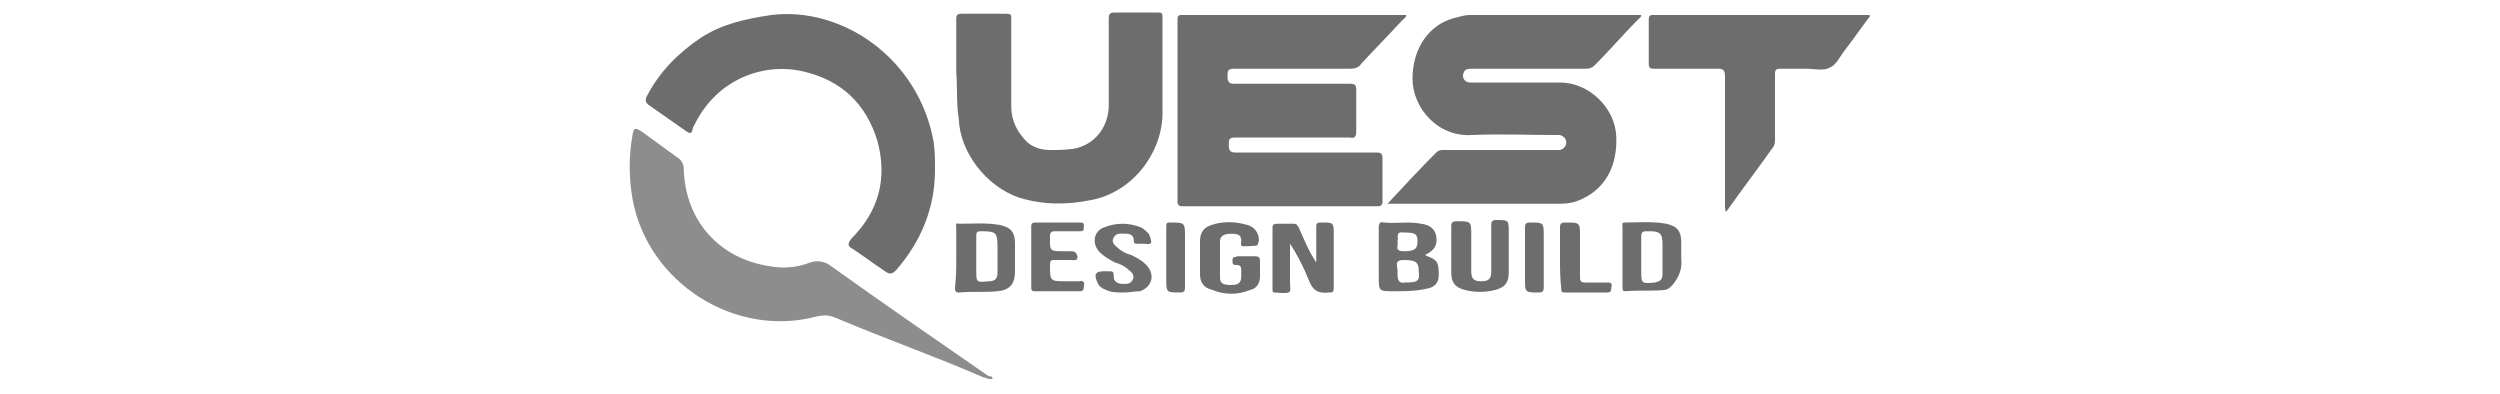
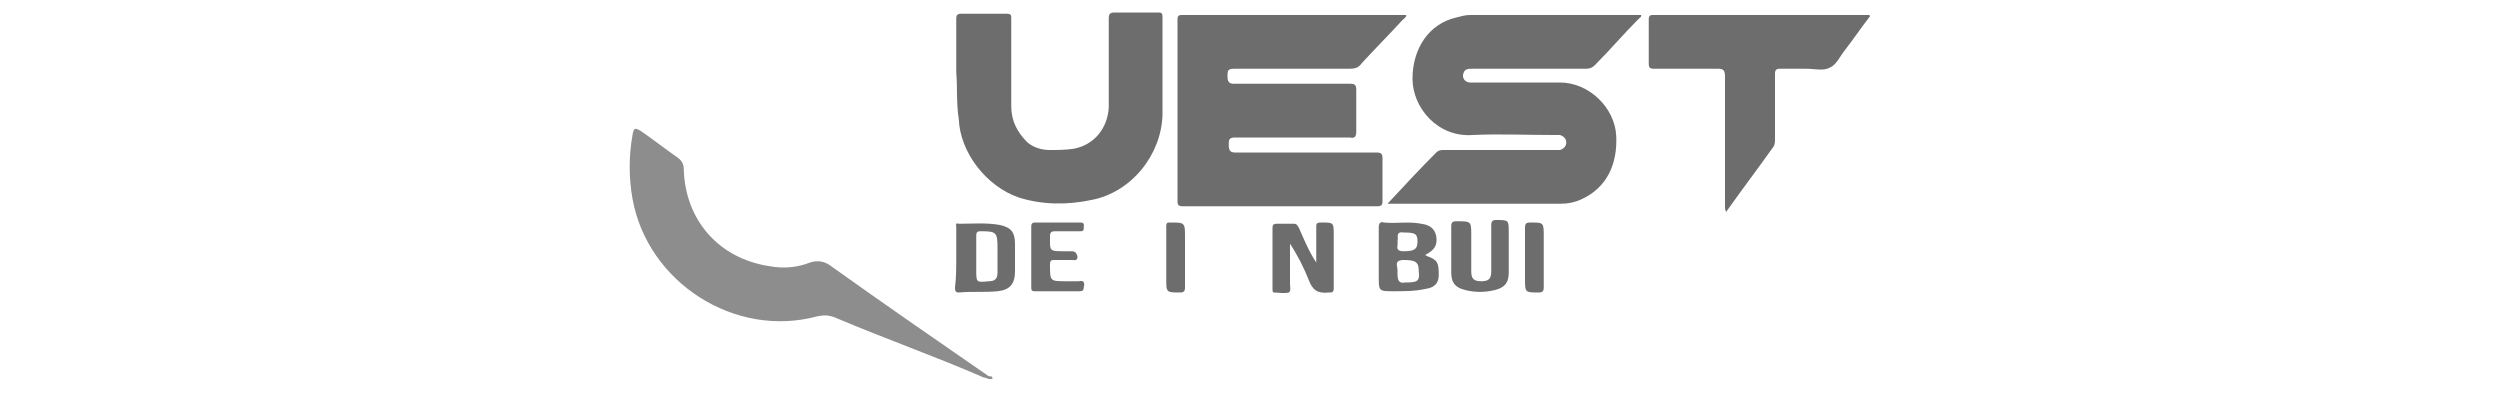
<svg xmlns="http://www.w3.org/2000/svg" version="1.1" id="Layer_1" x="0px" y="0px" viewBox="0 0 200 31.5" style="enable-background:new 0 0 200 31.5;" xml:space="preserve">
  <style type="text/css">
	.st0{fill:#6D6D6D;}
	.st1{fill:#8D8D8D;}
</style>
  <g>
    <path class="st0" d="M112.5,1.2c0,0.2-0.2,0.3-0.3,0.4c-1.1,1.2-2.2,2.3-3.3,3.5c-0.2,0.3-0.5,0.4-0.9,0.4c-3.1,0-6.2,0-9.3,0   c-0.5,0-0.5,0.2-0.5,0.6c0,0.4,0.1,0.6,0.5,0.6c3.1,0,6.2,0,9.3,0c0.4,0,0.5,0.1,0.5,0.5c0,1.1,0,2.2,0,3.3c0,0.4-0.1,0.6-0.5,0.5   c-3.1,0-6.2,0-9.2,0c-0.5,0-0.5,0.2-0.5,0.6c0,0.4,0.1,0.6,0.5,0.6c3.8,0,7.5,0,11.3,0c0.4,0,0.5,0.1,0.5,0.5c0,1.1,0,2.3,0,3.4   c0,0.3-0.1,0.4-0.4,0.4c-5.2,0-10.4,0-15.6,0c-0.3,0-0.4-0.1-0.4-0.4c0-4.8,0-9.6,0-14.5c0-0.2,0-0.4,0.3-0.4   C100.5,1.2,106.5,1.2,112.5,1.2C112.5,1.2,112.5,1.2,112.5,1.2z" />
    <path class="st0" d="M111,16.3c1.3-1.4,2.6-2.8,3.9-4.1c0.2-0.2,0.4-0.2,0.6-0.2c3,0,6,0,8.9,0c0.1,0,0.3,0,0.4,0   c0.3-0.1,0.5-0.3,0.5-0.6c0-0.3-0.2-0.5-0.5-0.6c-0.2,0-0.4,0-0.5,0c-2.2,0-4.3-0.1-6.5,0C115,11,113,8.6,113,6.3   c0-2.4,1.3-4.4,3.5-4.9c0.4-0.1,0.7-0.2,1.1-0.2c4.5,0,9,0,13.5,0c0.1,0,0.1,0,0.2,0c0,0.2-0.1,0.2-0.2,0.3   c-1.2,1.2-2.3,2.5-3.5,3.7c-0.2,0.2-0.4,0.3-0.7,0.3c-3,0-6.1,0-9.1,0c-0.3,0-0.6,0-0.7,0.3c-0.2,0.4,0.1,0.8,0.5,0.8   c0.6,0,1.2,0,1.8,0c1.8,0,3.6,0,5.4,0c2.3,0,4.4,2,4.5,4.3c0.1,2.3-0.8,4.1-2.7,5c-0.6,0.3-1.2,0.4-1.8,0.4c-4.5,0-9.1,0-13.6,0   C111.2,16.3,111.1,16.3,111,16.3z" />
-     <path class="st0" d="M74.8,13.6c0,3-1.1,5.7-3.1,8c-0.3,0.3-0.5,0.4-0.9,0.1c-0.9-0.6-1.7-1.2-2.6-1.8c-0.4-0.2-0.4-0.4-0.1-0.8   c2.2-2.2,2.9-4.8,2.1-7.8c-0.9-3-2.9-4.9-6-5.6c-3.1-0.7-6.8,0.6-8.6,4.2c-0.1,0.2-0.2,0.3-0.2,0.5c-0.1,0.3-0.2,0.3-0.5,0.1   c-1-0.7-2-1.4-3-2.1c-0.3-0.2-0.3-0.5-0.1-0.8c1-1.9,2.5-3.4,4.3-4.6c1.7-1.1,3.6-1.5,5.6-1.8c5.6-0.7,11.8,3.4,13,10.2   C74.8,12.1,74.8,12.9,74.8,13.6z" />
    <path class="st0" d="M76.5,5.8c0-1.6,0-2.9,0-4.3c0-0.3,0.1-0.4,0.4-0.4c1.2,0,2.4,0,3.6,0c0.4,0,0.4,0.1,0.4,0.4c0,2.3,0,4.7,0,7   c0,1.2,0.5,2.1,1.3,2.9c0.5,0.4,1.1,0.6,1.8,0.6c0.6,0,1.2,0,1.9-0.1c1.6-0.3,2.7-1.6,2.8-3.3c0-2.4,0-4.8,0-7.1   c0-0.4,0.1-0.5,0.5-0.5c1.1,0,2.2,0,3.4,0c0.3,0,0.4,0,0.4,0.4c0,2.6,0,5.2,0,7.8c-0.1,3.2-2.5,6.2-5.7,6.8   c-1.9,0.4-3.9,0.4-5.8-0.2c-2.6-0.9-4.7-3.6-4.8-6.3C76.5,8.3,76.6,6.9,76.5,5.8z" />
    <path class="st1" d="M79.4,30.3c-0.3,0.1-0.5-0.1-0.7-0.1c-3.9-1.7-7.9-3.1-11.9-4.8c-0.5-0.2-0.9-0.2-1.4-0.1   c-6.6,1.8-13.6-2.7-14.8-9.4c-0.3-1.7-0.3-3.4,0-5.1c0.1-0.6,0.2-0.6,0.7-0.3c1,0.7,1.9,1.4,2.9,2.1c0.3,0.2,0.5,0.5,0.5,0.9   c0.1,4.1,2.8,7.2,6.9,7.8c1.1,0.2,2.2,0.1,3.2-0.3c0.6-0.2,1.2-0.1,1.7,0.3c4.2,3,8.4,5.9,12.6,8.8C79.3,30.1,79.4,30.1,79.4,30.3z   " />
    <path class="st0" d="M138.1,17c-0.1-0.2-0.1-0.4-0.1-0.5c0-3.5,0-6.9,0-10.4c0-0.4-0.1-0.6-0.5-0.6c-1.7,0-3.5,0-5.2,0   c-0.3,0-0.4-0.1-0.4-0.4c0-1.2,0-2.3,0-3.5c0-0.2,0-0.4,0.3-0.4c5.8,0,11.5,0,17.3,0c0,0,0.1,0,0.1,0.1c-0.7,0.9-1.3,1.8-2,2.7   c-0.4,0.5-0.7,1.2-1.2,1.4c-0.5,0.3-1.2,0.1-1.9,0.1c-0.7,0-1.4,0-2.1,0c-0.3,0-0.4,0.1-0.4,0.4c0,1.7,0,3.5,0,5.2   c0,0.2,0,0.4-0.1,0.6c-1.2,1.7-2.5,3.4-3.7,5.1C138.1,16.9,138.1,16.9,138.1,17z" />
    <path class="st0" d="M105.3,21c0-0.9,0-1.9,0-2.8c0-0.3,0-0.4,0.4-0.4c1,0,1,0,1,1c0,1.4,0,2.8,0,4.2c0,0.4-0.1,0.4-0.4,0.4   c-0.9,0.1-1.3-0.2-1.6-1c-0.4-1-0.9-2-1.5-2.9c0,1.1,0,2.1,0,3.2c0,0.2,0.1,0.6-0.1,0.7c-0.4,0.1-0.8,0-1.2,0   c-0.1,0-0.1-0.2-0.1-0.3c0-1.6,0-3.3,0-4.9c0-0.2,0.1-0.3,0.3-0.3c0.5,0,0.9,0,1.4,0c0.3,0,0.3,0.2,0.4,0.3   C104.3,19.1,104.7,20.1,105.3,21C105.2,21,105.3,21,105.3,21z" />
    <path class="st0" d="M114,20.4c0.1,0,0.1,0.1,0.2,0.1c0.8,0.3,0.9,0.5,0.9,1.5c0,0.6-0.3,1-1,1.1c-0.9,0.2-1.7,0.2-2.6,0.2   c-1.2,0-1.2,0-1.2-1.2c0-1.3,0-2.6,0-3.9c0-0.3,0.1-0.5,0.4-0.4c1,0.1,2-0.1,3,0.1c0.8,0.1,1.1,0.5,1.2,1   C115,19.6,114.8,20,114,20.4z M112.4,22.6c1,0,1.2-0.1,1.1-0.9c0-0.7-0.2-0.9-1.2-0.9c-0.8,0-0.5,0.5-0.5,0.8c0,0.1,0,0.2,0,0.3   C111.8,22.4,111.9,22.7,112.4,22.6z M111.8,19.3c0.1,0.3-0.3,0.8,0.5,0.8c0.9,0,1.1-0.2,1.1-0.8c0-0.6-0.2-0.7-1.1-0.7   C111.6,18.5,111.9,19,111.8,19.3z" />
    <path class="st0" d="M76.5,20.6c0-0.8,0-1.6,0-2.4c0-0.2-0.1-0.4,0.2-0.3c1.1,0,2.2-0.1,3.3,0.1c0.9,0.2,1.2,0.6,1.2,1.5   c0,0.7,0,1.5,0,2.2c0,1-0.4,1.5-1.4,1.6c-1,0.1-2,0-3.1,0.1c-0.3,0-0.3-0.2-0.3-0.4C76.5,22.2,76.5,21.4,76.5,20.6z M78.1,20.5   c0,0.4,0,0.7,0,1.1c0,1,0,1,1,0.9c0.5,0,0.7-0.2,0.7-0.7c0-0.7,0-1.4,0-2c0-1.2-0.1-1.3-1.3-1.3c0,0-0.1,0-0.1,0   c-0.2,0-0.3,0.1-0.3,0.3C78.1,19.4,78.1,20,78.1,20.5z" />
-     <path class="st0" d="M129.8,20.6c0-0.8,0-1.6,0-2.5c0-0.1-0.1-0.3,0.2-0.3c1.1,0,2.2-0.1,3.3,0.1c0.9,0.2,1.2,0.6,1.2,1.5   c0,0.4,0,0.9,0,1.3c0.1,0.8-0.2,1.5-0.7,2.1c-0.2,0.2-0.4,0.4-0.7,0.4c-1,0.1-2,0-3,0.1c-0.3,0-0.3-0.1-0.3-0.3   C129.8,22.2,129.8,21.4,129.8,20.6z M133,20.5c0-0.3,0-0.7,0-1c0-0.8-0.2-1-1-1c-0.1,0-0.2,0-0.3,0c-0.3,0-0.4,0.1-0.4,0.4   c0,0.9,0,1.8,0,2.7c0,1.1,0,1.1,1.1,1c0.4-0.1,0.6-0.2,0.6-0.7C133,21.4,133,21,133,20.5z" />
    <path class="st0" d="M120.7,20.1c0,0.6,0,1.2,0,1.7c0,0.8-0.3,1.2-1.1,1.4c-0.8,0.2-1.6,0.2-2.4,0c-0.8-0.2-1.1-0.6-1.1-1.4   c0-1.2,0-2.4,0-3.7c0-0.3,0.1-0.4,0.4-0.4c1.2,0,1.2,0,1.2,1.1c0,1,0,1.9,0,2.9c0,0.6,0.2,0.8,0.8,0.8c0.6,0,0.8-0.2,0.8-0.8   c0-1.2,0-2.4,0-3.7c0-0.3,0.1-0.4,0.4-0.4c1,0,1,0,1,1C120.7,19.2,120.7,19.7,120.7,20.1z" />
-     <path class="st0" d="M96,20.6c0-0.4,0-0.9,0-1.3c0-0.7,0.3-1.1,0.9-1.3c0.9-0.3,1.9-0.3,2.9,0c0.3,0.1,0.5,0.2,0.7,0.5   c0.2,0.3,0.3,0.7,0.1,1.1c0,0.1-1.1,0.1-1.2,0.1c-0.2-0.1-0.1-0.3-0.1-0.4c0-0.5-0.2-0.6-0.8-0.6c-0.6,0-0.9,0.2-0.9,0.6   c0,1,0,1.9,0,2.9c0,0.5,0.3,0.6,0.9,0.6c0.6,0,0.8-0.2,0.8-0.7c0-0.2,0-0.4,0-0.5c0-0.3-0.1-0.4-0.4-0.4c-0.3,0-0.3-0.1-0.3-0.4   c0-0.3,0.2-0.2,0.4-0.3c0.5,0,0.9,0,1.4,0c0.3,0,0.4,0.1,0.4,0.4c0,0.4,0,0.8,0,1.2c0,0.6-0.3,1-0.8,1.1c-1,0.4-2,0.4-3,0   C96.2,23,96,22.5,96,21.9C96,21.4,96,21,96,20.6z" />
-     <path class="st0" d="M89.9,23.4c-0.5,0-1,0-1.4-0.2c-0.3-0.1-0.6-0.3-0.7-0.6c-0.3-0.6-0.2-0.9,0.5-0.9c0.1,0,0.3,0,0.4,0   c0.3,0,0.4,0,0.4,0.4c0,0.4,0.2,0.5,0.5,0.6c0.4,0,0.8,0.1,1-0.3c0.2-0.3,0-0.6-0.3-0.8c-0.3-0.3-0.7-0.5-1.1-0.6   c-0.4-0.2-0.9-0.5-1.2-0.8c-0.7-0.7-0.5-1.7,0.3-2c1-0.4,2-0.4,3,0c0.2,0.1,0.4,0.3,0.6,0.5c0.1,0.2,0.2,0.5,0.2,0.7   c-0.1,0.2-0.4,0.1-0.6,0.1c-0.2,0-0.4,0-0.5,0c-0.2,0-0.3,0-0.3-0.3c0-0.3-0.2-0.5-0.6-0.5c-0.4,0-0.8-0.1-1,0.3   c-0.2,0.3,0,0.6,0.3,0.8c0.3,0.3,0.7,0.5,1.1,0.6c0.4,0.2,0.8,0.4,1.1,0.7c0.8,0.7,0.7,1.8-0.4,2.2C90.8,23.3,90.3,23.4,89.9,23.4z   " />
    <path class="st0" d="M82.5,20.5c0-0.8,0-1.6,0-2.4c0-0.2,0.1-0.3,0.3-0.3c1.2,0,2.4,0,3.6,0c0.4,0,0.3,0.2,0.3,0.4   c0,0.2,0,0.3-0.3,0.3c-0.7,0-1.3,0-2,0c-0.3,0-0.4,0.1-0.4,0.4c0,1.2-0.1,1.2,1.2,1.2c0.2,0,0.3,0,0.5,0c0.3,0,0.4,0.1,0.5,0.4   c0,0.4-0.2,0.3-0.5,0.3c-0.4,0-0.9,0-1.3,0c-0.3,0-0.4,0-0.4,0.4c0,1.3,0,1.3,1.3,1.3c0.3,0,0.7,0,1,0c0.4-0.1,0.5,0.1,0.4,0.5   c0,0.2-0.1,0.3-0.3,0.3c-1.2,0-2.4,0-3.6,0c-0.3,0-0.3-0.1-0.3-0.4C82.5,22.2,82.5,21.4,82.5,20.5z" />
-     <path class="st0" d="M124.8,20.6c0-0.8,0-1.6,0-2.4c0-0.3,0.1-0.4,0.4-0.4c1.2,0,1.2,0,1.2,1.1c0,1.1,0,2.2,0,3.3   c0,0.3,0.1,0.4,0.4,0.4c0.6,0,1.2,0,1.8,0c0.3,0,0.4,0.1,0.3,0.4c0,0.2,0,0.4-0.3,0.4c-1.1,0-2.3,0-3.4,0c-0.3,0-0.3-0.1-0.3-0.3   C124.8,22.2,124.8,21.4,124.8,20.6z" />
    <path class="st0" d="M93.3,20.5c0-0.8,0-1.6,0-2.4c0-0.3,0.1-0.3,0.3-0.3c1.2,0,1.2,0,1.2,1.2c0,1.3,0,2.7,0,4   c0,0.3-0.1,0.4-0.4,0.4c-1.1,0-1.1,0-1.1-1.1C93.3,21.7,93.3,21.1,93.3,20.5z" />
    <path class="st0" d="M123.5,20.6c0,0.8,0,1.5,0,2.3c0,0.3,0,0.5-0.4,0.5c-1.1,0-1.1,0-1.1-1.1c0-1.4,0-2.7,0-4.1   c0-0.3,0.1-0.4,0.4-0.4c1.1,0,1.1,0,1.1,1.1C123.5,19.5,123.5,20,123.5,20.6z" />
  </g>
</svg>